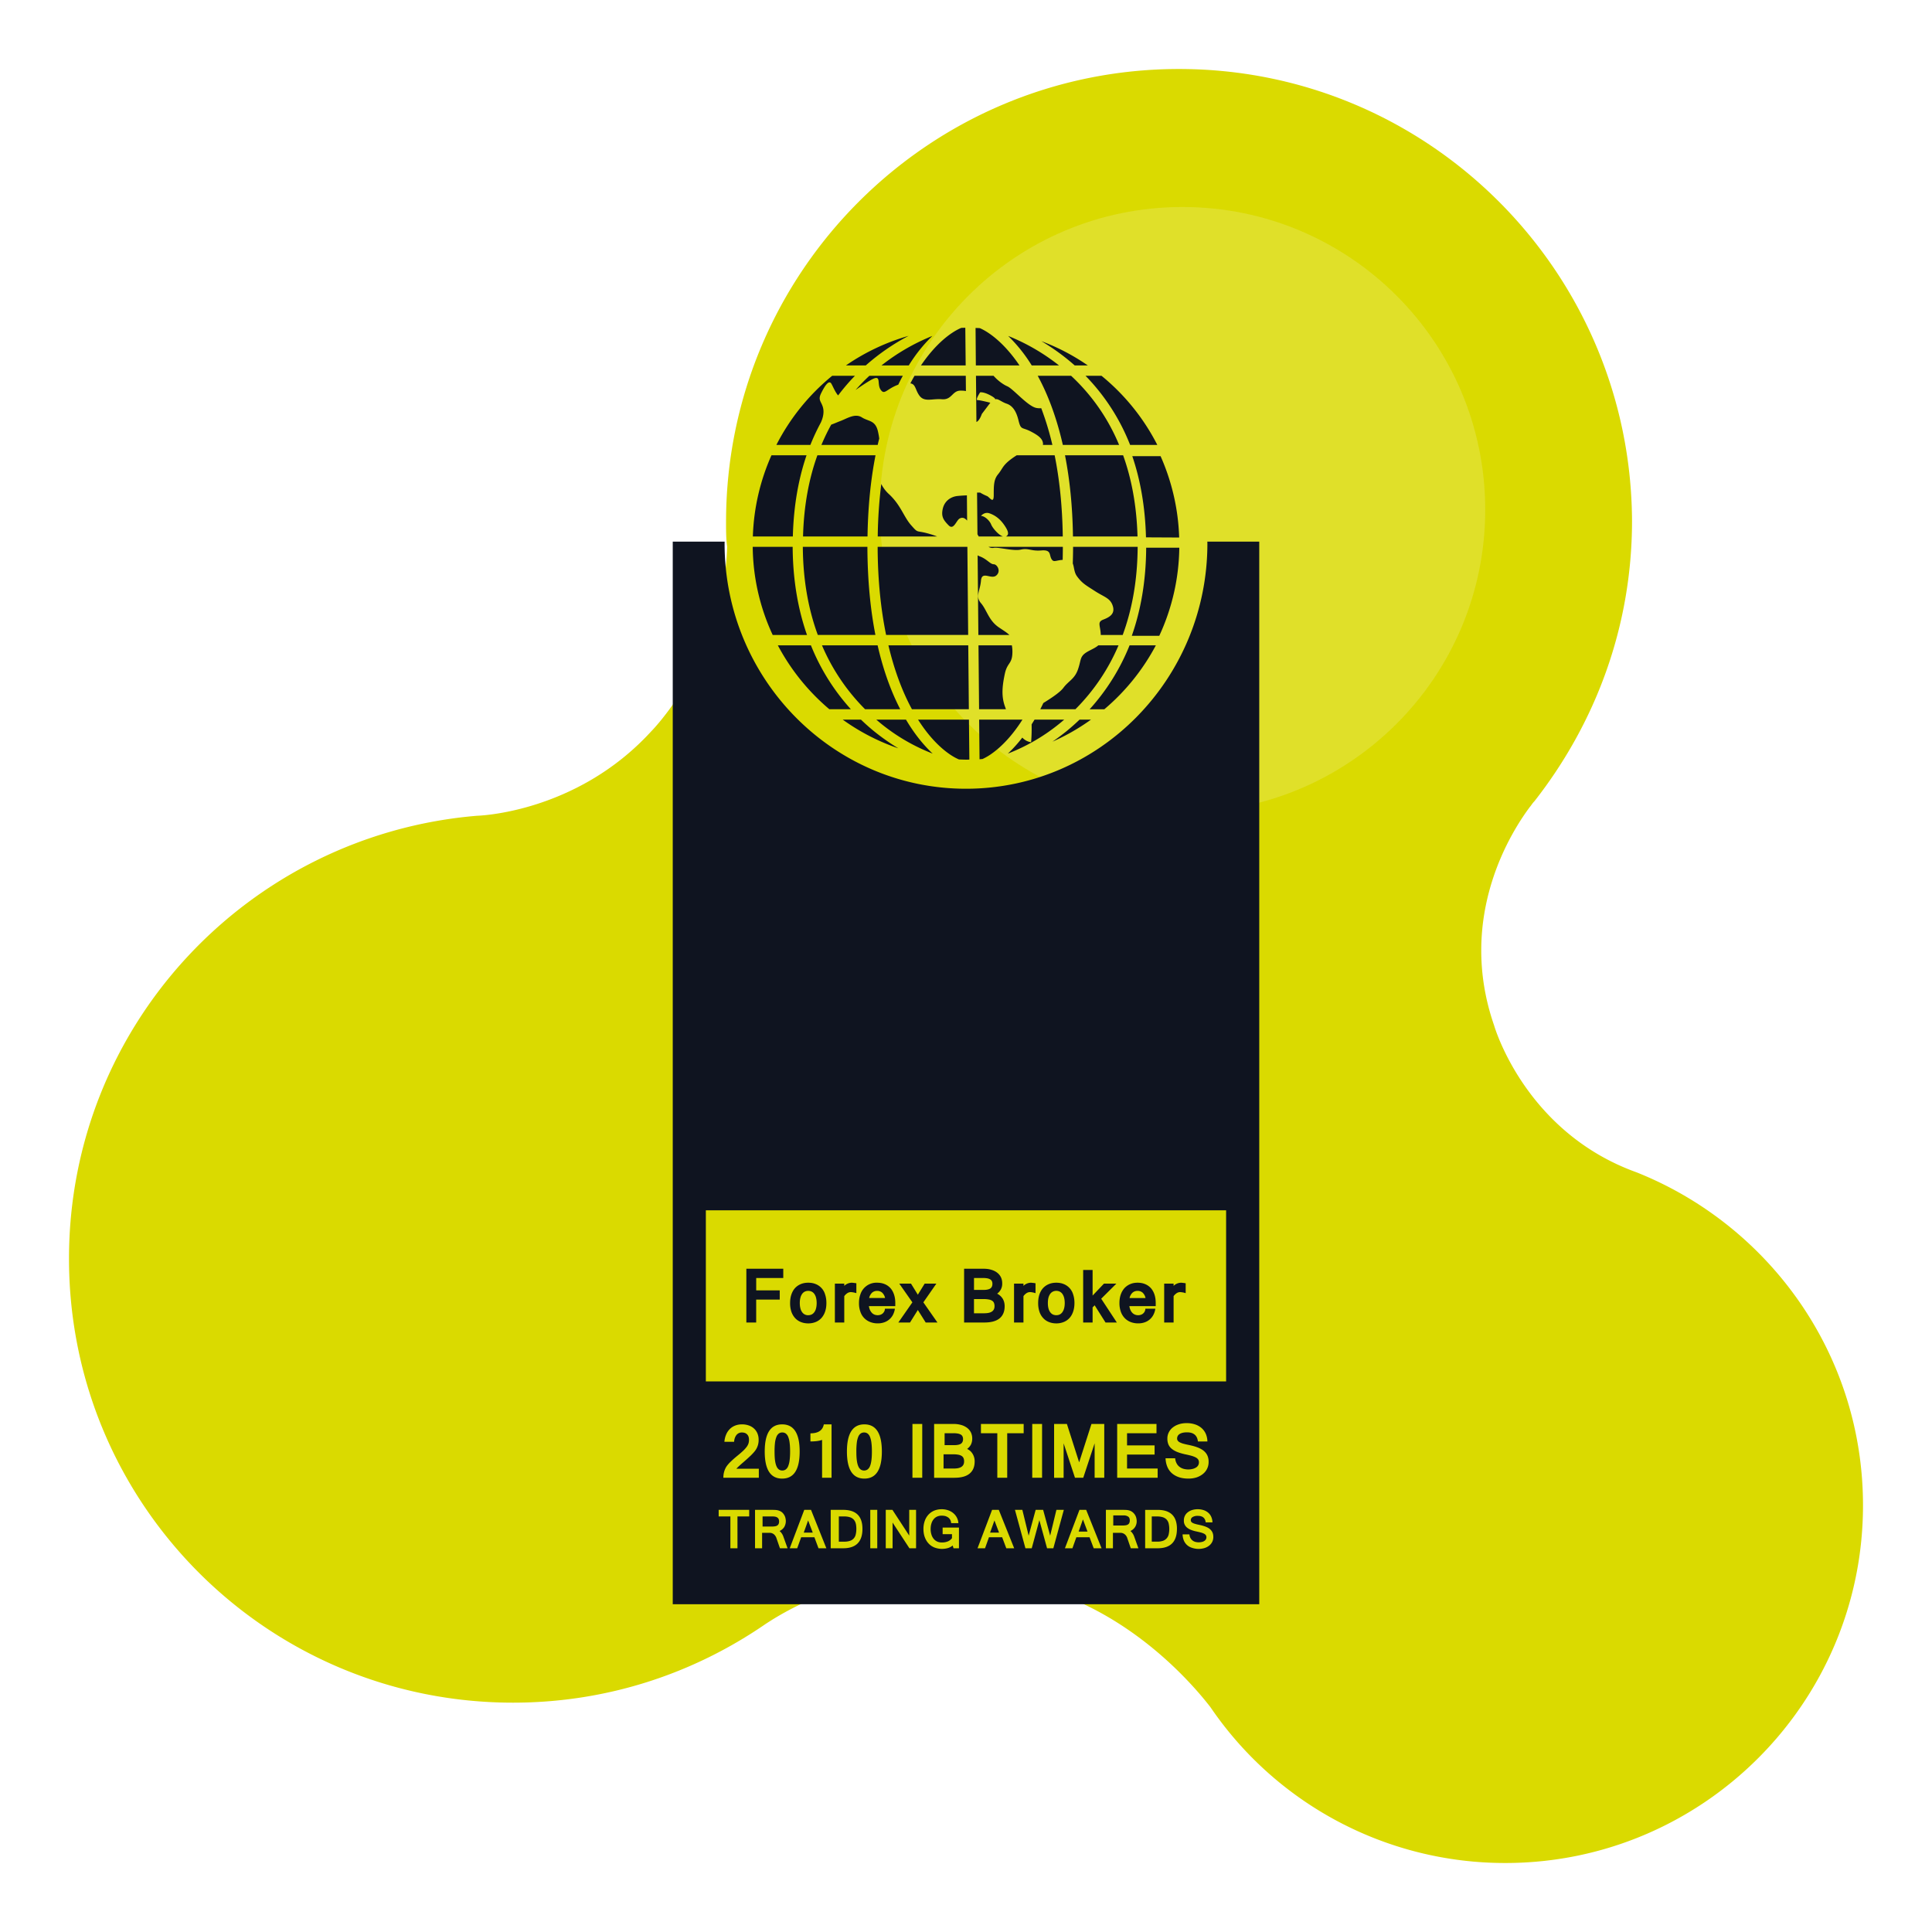
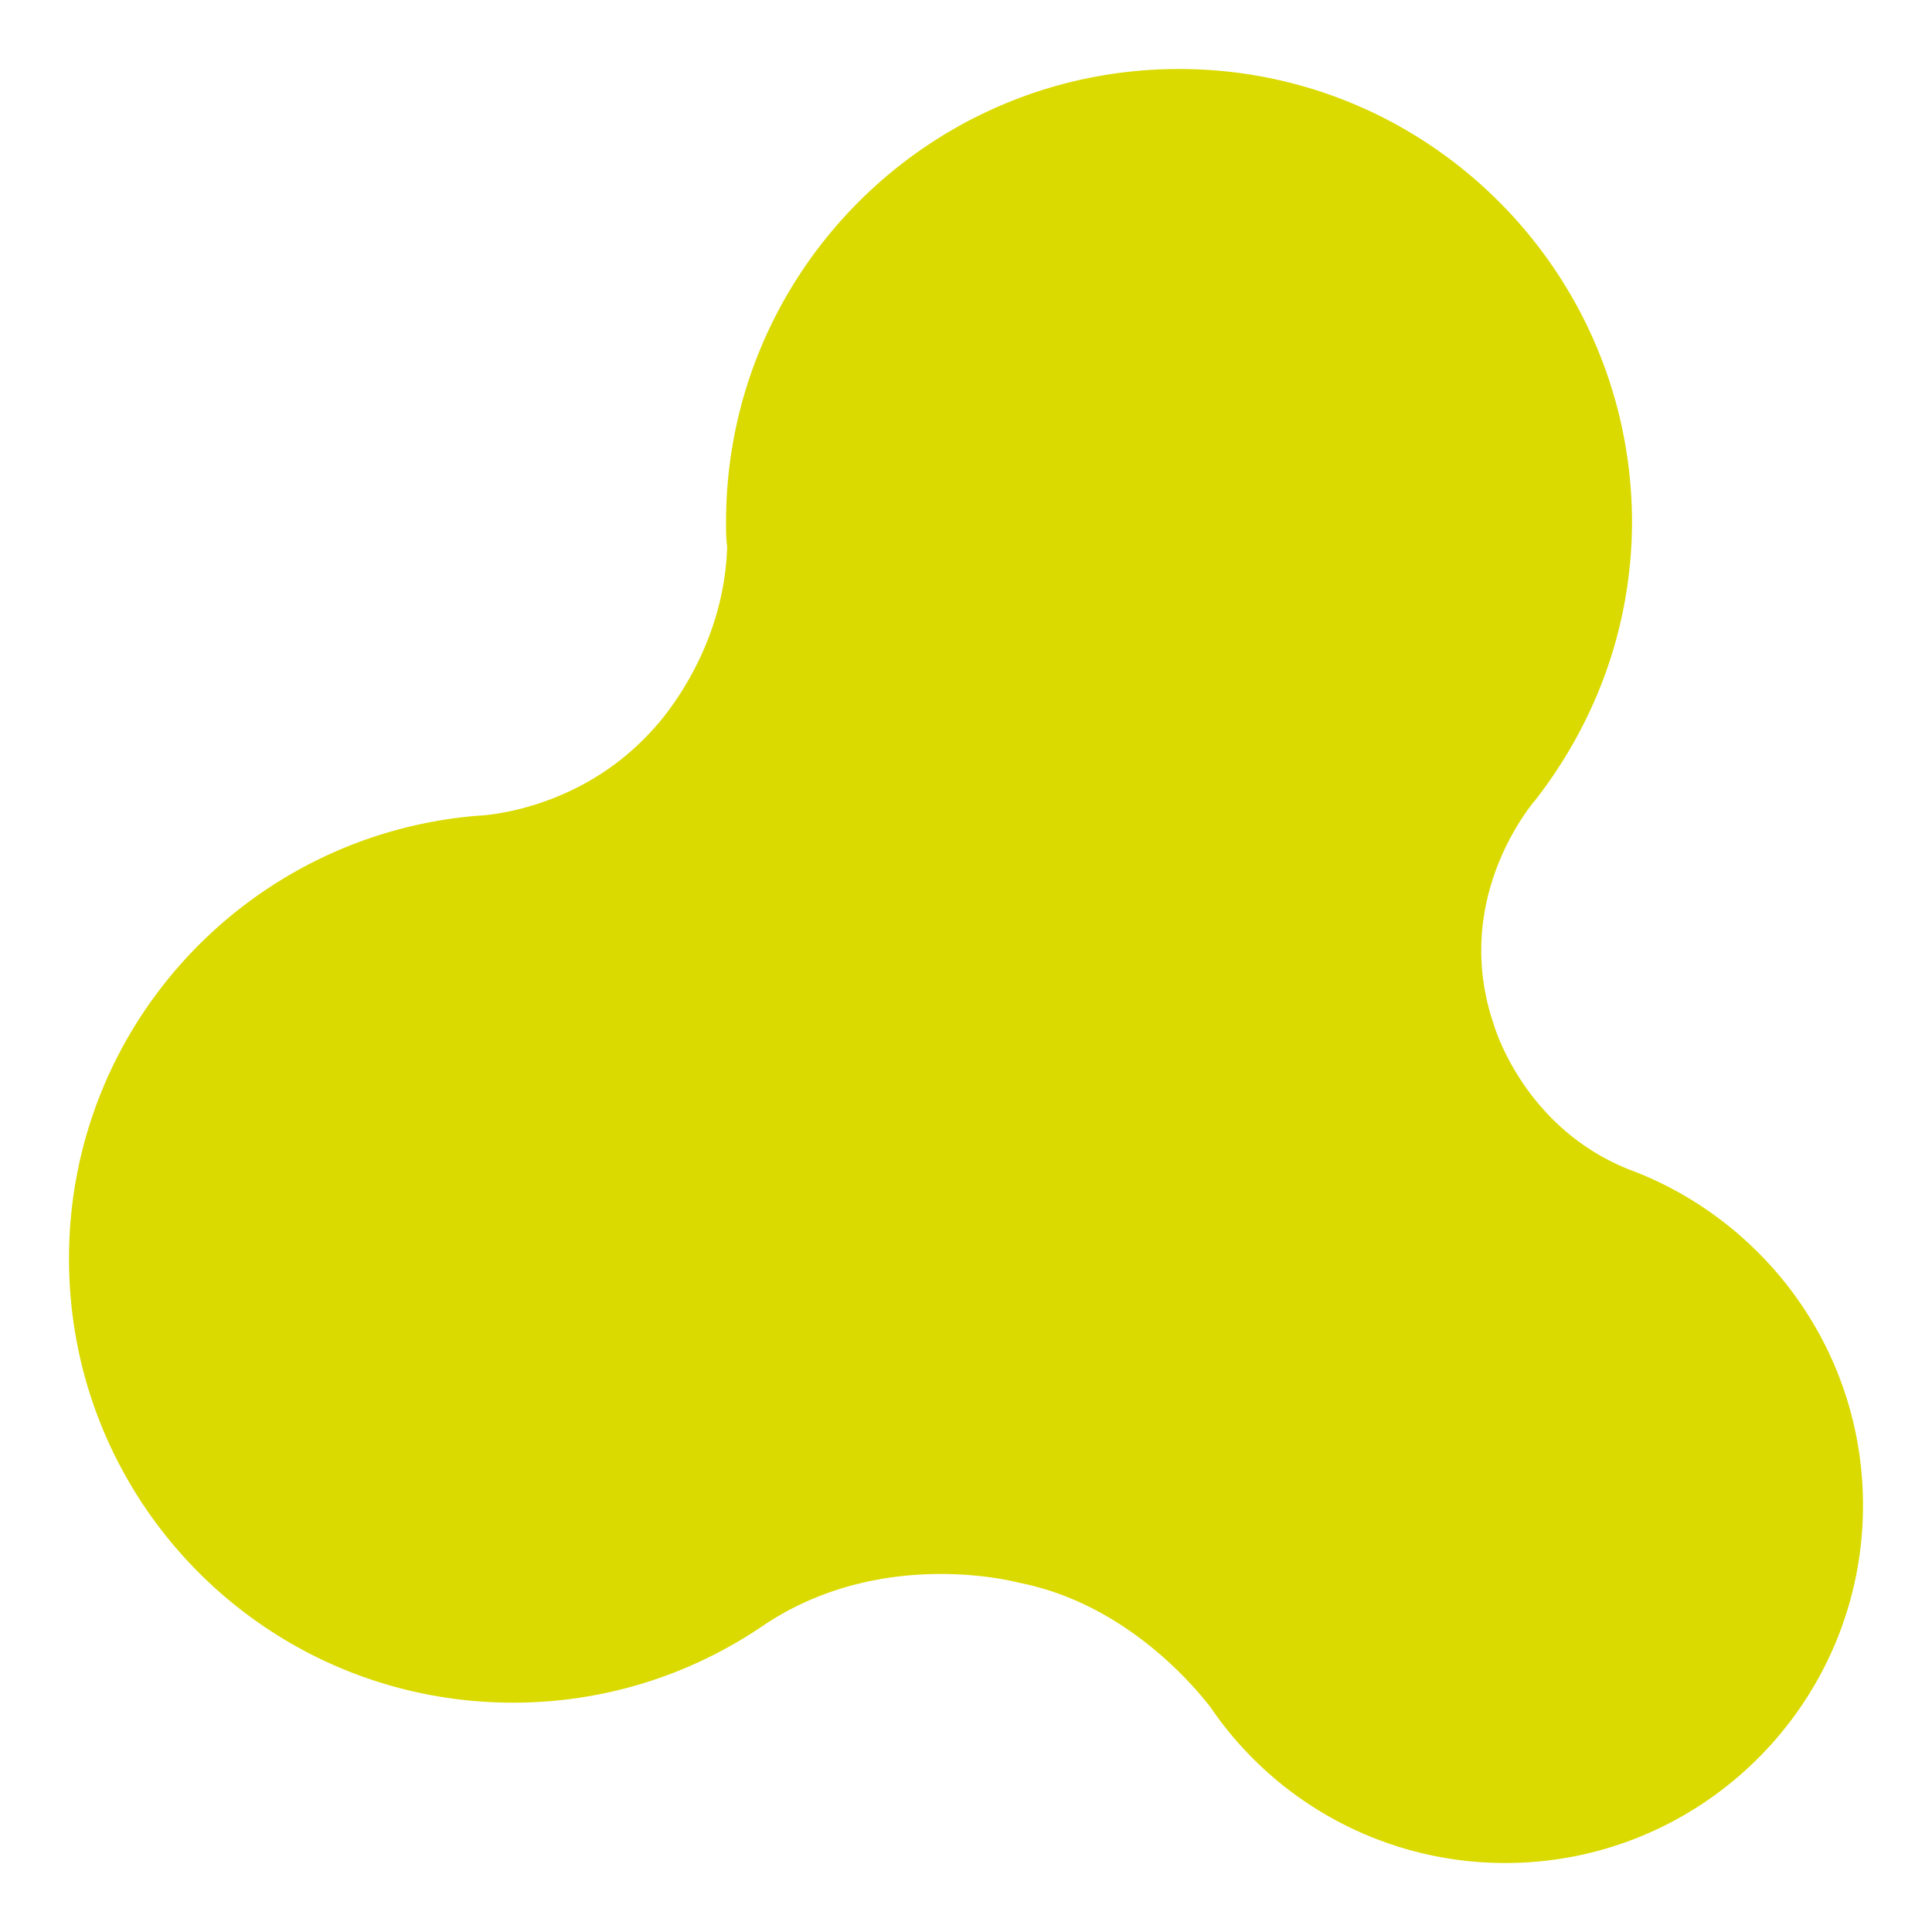
<svg xmlns="http://www.w3.org/2000/svg" width="112" height="112" fill="none">
  <path d="M70.17 98.965A20.649 20.649 0 0087.265 108C98.705 108 108 98.705 108 87.265c0-8.775-5.46-16.25-13.13-19.305-6.5-2.34-8.255-8.515-8.255-8.515-2.21-6.37 1.105-11.375 2.08-12.675.065-.065.13-.195.26-.325 3.51-4.485 5.655-10.075 5.655-16.25C94.545 15.765 82.845 4 68.35 4 53.855 4 42.09 15.765 42.09 30.26c0 .52 0 .975.065 1.43-.195 6.5-4.42 10.725-4.42 10.725C33.38 47.16 27.66 47.29 27.66 47.29 14.4 48.395 4 59.445 4 72.965c0 14.235 11.505 25.74 25.74 25.74 5.46 0 10.465-1.69 14.625-4.55 6.89-4.55 14.69-2.405 14.69-2.405 6.045 1.17 10.01 5.785 11.115 7.215z" fill="#DADA00" />
-   <path d="M68.55 47.1c9.693 0 17.55-7.857 17.55-17.55C86.1 19.857 78.243 12 68.55 12 58.857 12 51 19.857 51 29.55c0 9.693 7.857 17.55 17.55 17.55z" fill="#E0E029" />
-   <path fill-rule="evenodd" clip-rule="evenodd" d="M44.793 87.91h-.586v.584h.544a.907.907 0 00.19-.015.315.315 0 00.127-.05.215.215 0 00.073-.093.345.345 0 00.023-.138c0-.1-.03-.173-.092-.218-.059-.047-.153-.07-.28-.07zm1.802.936h.52l-.267-.704-.253.704zm10.803 0h.518l-.267-.704-.252.704zm5.13-.059h.516l-.265-.706-.25.706zm2.594-.938h-.585v.586h.544c.075 0 .136-.005.189-.015a.305.305 0 00.128-.05.194.194 0 00.073-.093.346.346 0 00.024-.138c0-.1-.03-.173-.092-.219a.465.465 0 00-.28-.07h-.001zM45.544 85.19a.423.423 0 00.143-.184c.044-.109.073-.223.086-.34.02-.14.03-.312.03-.52 0-.207-.01-.38-.03-.521a1.283 1.283 0 00-.086-.342.439.439 0 00-.143-.186.346.346 0 00-.194-.056.345.345 0 00-.193.056.444.444 0 00-.141.185 1.381 1.381 0 00-.087.34c-.02.174-.029.349-.027.524 0 .21.009.382.027.523.021.14.05.253.088.337.03.074.078.137.141.185a.344.344 0 00.191.056.346.346 0 00.195-.056zm22.49-10.05a.727.727 0 01.185-.178.38.38 0 01.203-.058 1.294 1.294 0 01.313.062v-.574a3.897 3.897 0 00-.258-.032.647.647 0 00-.442.182v-.129h-.546v2.255h.546v-1.529zm-2.553.108h.927a.59.59 0 00-.172-.315.44.44 0 00-.291-.1.44.44 0 00-.287.1.584.584 0 00-.177.315zm-.507.788a1.482 1.482 0 01-.079-.498c0-.182.025-.344.076-.491a1.11 1.11 0 01.214-.372.977.977 0 01.333-.233c.129-.056.27-.082.427-.082.163 0 .307.026.436.08.13.052.24.132.333.23.09.102.161.225.21.371.05.147.074.312.074.498v.179H65.47c.011.08.034.158.067.232a.553.553 0 00.113.164.453.453 0 00.154.099c.105.039.22.042.327.008a.376.376 0 00.267-.353h.578a1.065 1.065 0 01-.118.363.884.884 0 01-.516.431 1.098 1.098 0 01-.358.055 1.21 1.21 0 01-.443-.079.947.947 0 01-.344-.23 1.033 1.033 0 01-.224-.372zm-1.635-.246l.12-.12.63.998h.656l-.907-1.38.88-.875h-.72l-.659.693v-1.485h-.547v3.047h.547v-.878zm-2.593-.252c0 .118.011.22.035.31.02.08.053.154.1.22a.425.425 0 00.154.133.47.47 0 00.2.042.466.466 0 00.2-.042.438.438 0 00.152-.133.676.676 0 00.1-.22c.024-.09.037-.19.037-.31 0-.116-.013-.218-.036-.307a.7.7 0 00-.1-.222.437.437 0 00-.154-.133.466.466 0 00-.399 0 .429.429 0 00-.155.133.664.664 0 00-.1.222c-.023.089-.034.19-.034.308zm-.488.503a1.551 1.551 0 01-.075-.502c0-.186.025-.351.073-.497.05-.147.122-.27.214-.372a.944.944 0 01.334-.23c.13-.054.272-.08.43-.08.161 0 .307.026.436.08a.926.926 0 01.542.601c.05.147.075.312.075.498 0 .187-.026.351-.076.497-.05.147-.121.272-.213.372a.898.898 0 01-.333.23 1.125 1.125 0 01-.43.08c-.157 0-.3-.027-.43-.08a.89.89 0 01-.331-.227 1.014 1.014 0 01-.216-.37zm-.927-.902c.05-.07.111-.13.183-.177a.381.381 0 01.202-.058.64.64 0 01.142.018c.052.008.11.025.172.044v-.574a3.758 3.758 0 00-.258-.032.645.645 0 00-.441.182v-.129h-.546v2.255h.546v-1.529zm-2.264.992c.391 0 .587-.135.587-.41a.511.511 0 00-.03-.183.27.27 0 00-.105-.13.514.514 0 00-.198-.074 1.464 1.464 0 00-.308-.025h-.55v.823h.604zm-.604-1.353h.546c.178 0 .31-.027.395-.08.083-.054.127-.144.127-.273a.353.353 0 00-.029-.15.247.247 0 00-.095-.105.521.521 0 00-.173-.064 1.465 1.465 0 00-.26-.02h-.51v.692zm.606 1.89H55.89V73.55h1.123c.164 0 .315.017.448.059.133.038.248.094.342.166.094.072.167.16.22.264.052.11.078.23.076.352a.695.695 0 01-.294.604.814.814 0 01.33.304.786.786 0 01.08.202.957.957 0 01.026.22c0 .309-.1.546-.294.706-.199.16-.49.24-.878.24zm-4.315 0l.454-.727.456.727h.681l-.817-1.17.754-1.085h-.678l-.396.642-.396-.642h-.68l.76 1.085-.815 1.17h.677zm-2.369-1.421h.924a.58.58 0 00-.173-.314.433.433 0 00-.29-.1.44.44 0 00-.286.1.591.591 0 00-.175.315v-.001zm-.51.79a1.438 1.438 0 01-.079-.499c0-.182.025-.344.078-.491a.976.976 0 01.973-.687c.161 0 .308.026.437.08.13.052.24.132.332.23.092.102.16.225.21.371.05.147.075.312.075.498v.179h-1.53a.895.895 0 00.067.232.64.64 0 00.113.164.439.439 0 00.153.099c.106.038.22.04.328.008a.434.434 0 00.133-.073.44.44 0 00.095-.12.358.358 0 00.04-.16h.578c-.018.126-.058.25-.117.363a.9.9 0 01-.516.43 1.097 1.097 0 01-.36.056 1.18 1.18 0 01-.44-.079.953.953 0 01-.57-.602v.001zm-.932-.898c.05-.07.113-.13.184-.177a.385.385 0 01.203-.058 1.346 1.346 0 01.314.062v-.574a3.78 3.78 0 00-.258-.032.652.652 0 00-.443.182v-.129h-.544v2.255h.544v-1.529zm-2.578.4c0 .117.012.22.036.309.018.08.052.154.1.22a.411.411 0 00.353.176.476.476 0 00.2-.043.425.425 0 00.153-.133.613.613 0 00.1-.22c.023-.09.036-.19.036-.31 0-.116-.013-.218-.036-.307a.631.631 0 00-.1-.222.423.423 0 00-.154-.133.478.478 0 00-.398 0 .411.411 0 00-.154.133.635.635 0 00-.1.222c-.025.089-.036.19-.036.308zm-.488.502a1.551 1.551 0 01-.074-.502c0-.186.025-.351.075-.497.05-.147.121-.27.212-.372a.952.952 0 01.333-.23c.13-.054.275-.08.431-.08.162 0 .306.026.436.08a.92.92 0 01.542.602c.05.146.075.31.075.496 0 .188-.025.352-.076.498a1.061 1.061 0 01-.213.372.9.9 0 01-.332.23 1.137 1.137 0 01-.432.08c-.157 0-.3-.027-.43-.08a.903.903 0 01-.331-.227 1.062 1.062 0 01-.216-.37zm-2.04-.703h1.365v-.533h-1.364v-.719h1.569v-.535h-2.14v3.117h.57v-1.33zM40.92 80.08h30.159v-9.917h-30.16v9.917zm29.416 9.015a.608.608 0 00-.036-.228.513.513 0 00-.106-.17.653.653 0 00-.152-.123 1.198 1.198 0 00-.186-.085 2.192 2.192 0 00-.202-.061 5.56 5.56 0 00-.203-.045 1.779 1.779 0 01-.19-.05.581.581 0 01-.13-.053.215.215 0 01-.076-.067.151.151 0 01-.023-.084.21.21 0 01.107-.186.553.553 0 01.304-.067c.272 0 .424.124.452.378h.392a.838.838 0 00-.069-.321.68.68 0 00-.176-.24.796.796 0 00-.269-.15 1.11 1.11 0 00-.34-.051 1.09 1.09 0 00-.33.048.81.81 0 00-.252.134.574.574 0 00-.22.464.496.496 0 00.17.408.84.84 0 00.221.134c.09.037.197.072.325.098.109.023.203.046.276.065a.982.982 0 01.183.07c.04.02.074.05.1.087a.211.211 0 01.031.117.226.226 0 01-.033.123.236.236 0 01-.088.09.407.407 0 01-.142.058.768.768 0 01-.382-.005.45.45 0 01-.283-.229.507.507 0 01-.058-.206h-.395c.003.122.026.236.066.34a.735.735 0 00.473.438 1.195 1.195 0 00.744.012.818.818 0 00.265-.143.62.62 0 00.233-.5zm-2.01-3.466c.166.058.356.087.575.087.17 0 .324-.025.468-.07.141-.049.265-.116.369-.202a.872.872 0 00.326-.702.844.844 0 00-.053-.32.717.717 0 00-.145-.235.85.85 0 00-.216-.171 1.444 1.444 0 00-.26-.12 2.35 2.35 0 00-.283-.086 6.698 6.698 0 00-.283-.063c-.09-.02-.18-.041-.268-.067a1.177 1.177 0 01-.183-.077.337.337 0 01-.102-.093.204.204 0 01-.032-.12.297.297 0 01.147-.26c.099-.064.241-.096.426-.096.382 0 .594.178.633.531h.549a1.152 1.152 0 00-.094-.447.97.97 0 00-.248-.336 1.111 1.111 0 00-.374-.208 1.536 1.536 0 00-.481-.074c-.168 0-.322.022-.46.069a1.1 1.1 0 00-.355.187.835.835 0 00-.228.284.782.782 0 00-.08.363.847.847 0 00.058.325.64.64 0 00.18.247c.083.072.186.134.313.189.127.052.277.096.452.138.152.03.283.062.39.09.102.03.188.063.253.099a.382.382 0 01.141.12.315.315 0 01.042.166.335.335 0 01-.17.297.63.63 0 01-.196.081 1.051 1.051 0 01-.534-.008.69.69 0 01-.231-.118.594.594 0 01-.166-.203.746.746 0 01-.08-.289h-.558c.007.174.038.33.096.475.056.145.141.27.251.374.111.103.25.185.411.243zm-.097 3c0-.734-.376-1.1-1.12-1.1h-.723v2.226h.722c.745 0 1.12-.375 1.12-1.127zm-2.893-4.839v-.705h1.707v-.537h-2.279v3.12h2.346v-.536h-1.774v-.81h1.597v-.532h-1.597zm.658 5.965l-.236-.658a.757.757 0 00-.226-.344.636.636 0 00.266-.225.614.614 0 00.097-.349.689.689 0 00-.015-.14.612.612 0 00-.329-.444.641.641 0 00-.141-.046.866.866 0 00-.15-.017 5.433 5.433 0 00-.166-.004h-.984v2.227h.408v-.896h.44a.4.4 0 01.326.174.433.433 0 01.06.115l.208.607h.442zm-1.98-7.207h-.741l-.714 2.224-.71-2.224h-.742v3.12h.552V83.67l.659 1.998h.479l.66-1.998v1.998h.558v-3.12zm-.155 7.207l-.892-2.227h-.389l-.843 2.227h.434l.228-.638h.766l.24.638h.456zm-4.019-4.089h.57v-3.118h-.57v3.118zm1.831 1.862h-.43l-.362 1.497-.407-1.497h-.434l-.406 1.498-.365-1.498h-.429l.607 2.227h.366l.442-1.631.446 1.63h.364l.608-2.226zm-3.856-4.443v2.583h.574v-2.583h.954v-.537h-2.477v.537h.949zm.978 6.67l-.892-2.227h-.389l-.843 2.227h.434l.228-.638h.765l.24.638h.457zm-2.29-5.034a.888.888 0 00-.027-.22.796.796 0 00-.216-.375.81.81 0 00-.194-.13.746.746 0 00.224-.26.795.795 0 00.071-.345.803.803 0 00-.076-.35.763.763 0 00-.22-.266 1.052 1.052 0 00-.344-.168 1.601 1.601 0 00-.446-.059h-1.123v3.12h1.178c.388 0 .682-.08.877-.241.198-.162.295-.397.295-.707v.001zm-.91 3.833h-.948v.382h.542v.234a.596.596 0 01-.243.188.908.908 0 01-.35.061.648.648 0 01-.262-.053.553.553 0 01-.202-.154.712.712 0 01-.131-.243 1.037 1.037 0 01-.049-.33c0-.124.017-.235.049-.331a.69.69 0 01.131-.243.535.535 0 01.2-.15.663.663 0 01.262-.051c.08 0 .154.01.218.027a.62.62 0 01.168.086.43.43 0 01.161.32h.42a.822.822 0 00-.304-.585.913.913 0 00-.3-.163 1.151 1.151 0 00-.368-.057c-.154 0-.298.028-.428.08a.947.947 0 00-.332.23 1.02 1.02 0 00-.216.361c-.054.153-.08.313-.078.475 0 .174.026.332.077.472.053.141.123.263.217.363a.93.93 0 00.336.234 1.237 1.237 0 00.794.034.758.758 0 00.27-.147l.051.16h.314v-1.2zm-2.698-2.888h.568v-3.118h-.568v3.118zm.21 1.862h-.396v1.492l-.974-1.492h-.387v2.227h.396v-1.49l.976 1.49h.385v-2.227zm-1.983-3.38c0-1.051-.338-1.576-1.014-1.576-.674 0-1.011.525-1.011 1.575 0 1.048.337 1.569 1.011 1.569.676 0 1.014-.521 1.014-1.57v.002zm-.672 5.607h.406v-2.227h-.406v2.227zm-.453-1.127c0-.733-.373-1.1-1.12-1.1h-.721v2.227h.722c.746 0 1.119-.375 1.119-1.127zm-2.34-5.156v2.196h.549v-3.096h-.449c-.064.346-.325.52-.776.52v.47c.289 0 .513-.03.676-.09zm.248 6.283l-.89-2.227h-.391l-.842 2.226h.433l.23-.638h.766l.238.638h.457-.001zm-2.563-4.039c.677 0 1.015-.521 1.015-1.57 0-1.05-.338-1.574-1.015-1.574-.676 0-1.01.525-1.01 1.575 0 1.048.334 1.569 1.01 1.569zm.314 4.039l-.237-.658a.756.756 0 00-.226-.344.645.645 0 00.267-.225.682.682 0 00.08-.489.6.6 0 00-.106-.256.516.516 0 00-.222-.188.672.672 0 00-.14-.046.897.897 0 00-.151-.017c-.055-.002-.11-.004-.168-.004h-.983v2.227h.41v-.896h.438a.386.386 0 01.325.174.436.436 0 01.062.115l.209.607h.442zM43.42 83.46c0 .084-.01.16-.034.23a.724.724 0 01-.119.21 1.76 1.76 0 01-.218.233 7.37 7.37 0 01-.334.285c-.13.106-.254.217-.374.333a1.859 1.859 0 00-.233.273 1.181 1.181 0 00-.173.644h2.055v-.523h-1.302a1.71 1.71 0 01.16-.16c.07-.067.158-.143.259-.23.166-.144.308-.273.426-.386.116-.115.204-.214.262-.296.124-.177.188-.389.184-.605a.974.974 0 00-.063-.355.8.8 0 00-.188-.283.861.861 0 00-.307-.19 1.145 1.145 0 00-.413-.068c-.144 0-.275.025-.395.072a.909.909 0 00-.31.204.99.99 0 00-.21.318 1.283 1.283 0 00-.098.416h.563a.72.72 0 01.047-.234.598.598 0 01.097-.17.396.396 0 01.298-.136c.134 0 .24.036.31.11.074.072.109.176.109.308zm.012 4.068h-1.77v.382h.679v1.845h.411V87.91h.68v-.382zM73 31.402V93H39V31.4h3.008l-.003.102c0 7.854 6.266 14.222 13.995 14.222 7.728 0 13.994-6.367 13.994-14.223 0-.033-.004-.067-.004-.101H73v.002zM55.756 84.408a.563.563 0 00-.2-.077 1.582 1.582 0 00-.307-.023h-.55v.824h.603c.392 0 .588-.137.588-.412a.486.486 0 00-.03-.183.28.28 0 00-.105-.129h.001zm-.054-.712c.084-.054.127-.144.127-.272a.342.342 0 00-.03-.148.247.247 0 00-.093-.107.508.508 0 00-.175-.063 1.306 1.306 0 00-.261-.021h-.51v.692h.547c.178 0 .31-.026.395-.08zm-5.274-.412a.451.451 0 00-.141-.186.347.347 0 00-.195-.056.345.345 0 00-.193.056.433.433 0 00-.141.184 1.307 1.307 0 00-.087.34c-.02.174-.03.35-.027.525 0 .21.008.382.028.523.02.14.048.253.087.337.03.074.078.138.141.185a.346.346 0 00.192.056.347.347 0 00.194-.057.435.435 0 00.143-.184c.037-.086.067-.2.086-.34.02-.14.03-.312.03-.52 0-.207-.01-.381-.03-.522a1.348 1.348 0 00-.086-.34zm17.937-51.533h-1.92c-.011 1.99-.33 3.676-.834 5.108h1.593a12.459 12.459 0 001.161-5.108zm-1.931-.6l1.787.009h.137a12.59 12.59 0 00-1.078-4.716h-1.64c.46 1.346.746 2.91.794 4.706zm-19.679-4.758h-2.032a12.513 12.513 0 00-1.079 4.707h2.318c.046-1.797.334-3.36.794-4.707zm.028 10.417c-.502-1.433-.82-3.123-.832-5.11h-2.315a12.38 12.38 0 001.158 5.11h1.989zm7.867-7.304c-.097.451.05.651.344.95.297.302.444-.299.642-.399.17-.086.302-.023.429.122l-.013-1.462a8.2 8.2 0 00-.565.038c-.391.05-.738.3-.837.751zm-3.562-1.45a27.687 27.687 0 00-.205 3.044h3.442a4.826 4.826 0 00-.414-.141c-.838-.25-.64 0-1.084-.503-.442-.497-.591-1.15-1.281-1.8a1.977 1.977 0 01-.458-.6zM56.74 31.1h1.402c-.258-.084-.6-.487-.682-.692-.1-.25-.394-.5-.592-.5 0 0 .198-.252.492-.15.296.099.59.3.837.65.241.341.338.588.115.692h3.298c-.025-1.8-.199-3.36-.471-4.707H58.94c-.174.11-.351.234-.495.358-.345.301-.345.451-.593.752-.244.3-.244.652-.244 1.203 0 .55-.248.1-.395.049a2.8 2.8 0 01-.395-.2l-.177.001.023 2.417c.025.044.05.087.076.127zm1.655-8.706c-.245-.105-.563-.34-.797-.608h-1.02l.026 2.676c.181-.063.314-.465.314-.465l.491-.65s-.59-.152-.739-.152c-.147 0 .148-.449.148-.449s.198-.05.643.2c.2.112.238.175.234.205l.012-.005c.145-.05.343.151.639.252.297.1.543.348.692.951.145.6.194.4.688.65.493.25.74.453.74.752 0 .017-.008.028-.012.042h.554a16.912 16.912 0 00-.646-2.13.96.96 0 01-.29-.016c-.495-.1-1.331-1.102-1.677-1.253zm.12 14.416c-.148-.143-.349-.264-.613-.443-.59-.4-.69-1.001-1.034-1.401-.345-.402-.05-.703 0-1.302.05-.602.59-.05.886-.301.296-.25.051-.652-.146-.652-.2 0-.395-.3-.79-.45a1.081 1.081 0 01-.144-.067l.043 4.616h1.797zm2.443-4.4c.126.213.254.068.646.048.006-.248.01-.5.01-.758h-4.309a.42.42 0 00.303.06c.294-.05 1.131.2 1.575.1.445-.1.591.1 1.182.05.593-.05.445.253.593.5zm3.884 5h-1.17c-.193.17-.467.266-.695.41-.391.251-.295.45-.491 1.001-.197.55-.543.653-.839 1.051-.194.266-.733.617-1.164.884-.058.124-.118.245-.177.36h2.036a11.724 11.724 0 002.5-3.705zm-6.527 3.706l-.067-.191c-.202-.575-.148-1.15 0-1.852.147-.702.443-.552.443-1.304a1.9 1.9 0 00-.033-.358h-1.934l.034 3.705h1.557zm7.636-9.416h-3.743a37.41 37.41 0 01-.018.967c.085.209.07.505.246.744.296.402.492.502 1.035.852.544.353.886.402 1.034.852.15.45-.148.652-.542.802-.38.146-.166.34-.15.893h1.271c.522-1.418.857-3.105.867-5.11zm-4.259 10.018h-1.718l-.17.275c.004.26.007.598-.03 1.036a.868.868 0 01-.51-.27 7.76 7.76 0 01-.837.928 11.101 11.101 0 003.042-1.78c.075-.06.15-.126.224-.189zm-8.917-19.493c.298.04.28.342.496.67.296.452.738.201 1.33.25.591.05.591-.5 1.085-.5.14 0 .237.009.309.027l-.008-.886h-2.972c-.081.14-.161.286-.24.439zm-4.587 2.39c-.205.369-.396.763-.57 1.178h3.263c.027-.128.058-.248.089-.372a4.595 4.595 0 00-.065-.372c-.147-.702-.54-.6-.936-.85-.393-.253-.837.048-1.23.2-.175.065-.358.15-.55.217zm1.41-2.007c.259-.18.55-.381.863-.564.69-.401.346.2.592.55.23.326.33-.04 1.022-.295a9.24 9.24 0 01.262-.513h-1.939c-.272.251-.541.525-.8.822zm-2.01 1.88c.092-.201.213-.555.114-.89-.103-.347-.295-.403-.1-.803.199-.401.444-.8.594-.55.09.156.221.488.39.679.312-.412.637-.793.976-1.138h-1.32a12.531 12.531 0 00-3.235 4.007h1.971c.185-.463.391-.896.611-1.305zm5.279 16.628h3.298l-.034-3.705h-4.629c.35 1.478.824 2.713 1.364 3.705zm.524-19.932h2.59L55.96 19l-.233.007c-.616.258-1.494.932-2.337 2.177zm-.718-1.714a12.353 12.353 0 00-3.633 1.714h1.15a12.55 12.55 0 012.483-1.714zm-.153 22.248H50.8l.223.19a11.085 11.085 0 003.045 1.779c-.45-.418-1.005-1.052-1.547-1.969zm-2.37-.602h2.038c-.496-.959-.964-2.175-1.312-3.705h-3.225a11.75 11.75 0 002.5 3.705h-.001zm2.534-19.932a8.718 8.718 0 011.367-1.71 11.951 11.951 0 00-2.95 1.71h1.583zM56.96 44c.17-.079.332-.172.486-.279.617-.426 1.248-1.092 1.826-2.003h-2.51l.023 2.297c.059-.003.117-.01.175-.015zm5.623-2.282c-.25.24-.5.46-.743.66a14.62 14.62 0 01-.826.617 12.41 12.41 0 002.231-1.277h-.662zm-7.535 2.003c.203.14.384.236.543.305.152.005.304.012.457.012.05 0 .098-.003.147-.005l-.024-2.315H53.22c.578.91 1.21 1.577 1.828 2.003zm-3.679-6.912h4.757L56.08 31.7h-5.202c.006 1.939.188 3.636.491 5.11v-.001zm-3.96 0h3.34c-.282-1.436-.457-3.124-.465-5.109h-3.743c.012 2.005.347 3.692.869 5.11v-.001zm3.243 5.568c-.243-.198-.49-.419-.741-.659h-1.057a12.37 12.37 0 003.226 1.664 12.834 12.834 0 01-1.428-1.005zm-4.099-11.276h3.738c.028-1.783.195-3.345.464-4.707h-3.37c-.481 1.334-.785 2.895-.832 4.707zm14.839-9.917a11.945 11.945 0 00-2.949-1.71c.524.51.983 1.084 1.367 1.71h1.582zm-1.234.602c.572 1.052 1.085 2.373 1.456 4.007h3.262a11.445 11.445 0 00-2.782-4.007h-1.936zm5.356 4.007h1.577a12.505 12.505 0 00-3.234-4.007h-.927a12.037 12.037 0 012.584 4.007zm-6.414-4.61c-.82-1.213-1.68-1.889-2.296-2.16a6.344 6.344 0 00-.25-.011l.017 2.172h2.53zm7.907 16.228h-1.524a12.375 12.375 0 01-2.315 3.705h.852a12.53 12.53 0 002.986-3.705zm-18.928 3.705h1.248a12.38 12.38 0 01-2.317-3.705h-1.918a12.528 12.528 0 002.987 3.705zm13.66-14.723c.268 1.363.437 2.924.462 4.707h3.742c-.05-1.812-.355-3.372-.835-4.707H61.74zm1.32-5.21a12.31 12.31 0 00-2.692-1.407c.64.38 1.298.844 1.935 1.408h.757zM49.498 88.1a.517.517 0 00-.217-.141 1.057 1.057 0 00-.341-.049h-.312v1.462h.312a.99.99 0 00.34-.05.494.494 0 00.33-.38c.022-.093.033-.195.033-.314 0-.112-.01-.212-.031-.3a.544.544 0 00-.114-.228zm18.253.227a1.438 1.438 0 010 .616.506.506 0 01-.33.378.99.99 0 01-.341.05h-.311v-1.46h.31a1.06 1.06 0 01.344.048c.089.034.162.08.215.141a.508.508 0 01.113.227z" fill="#0F1420" />
</svg>